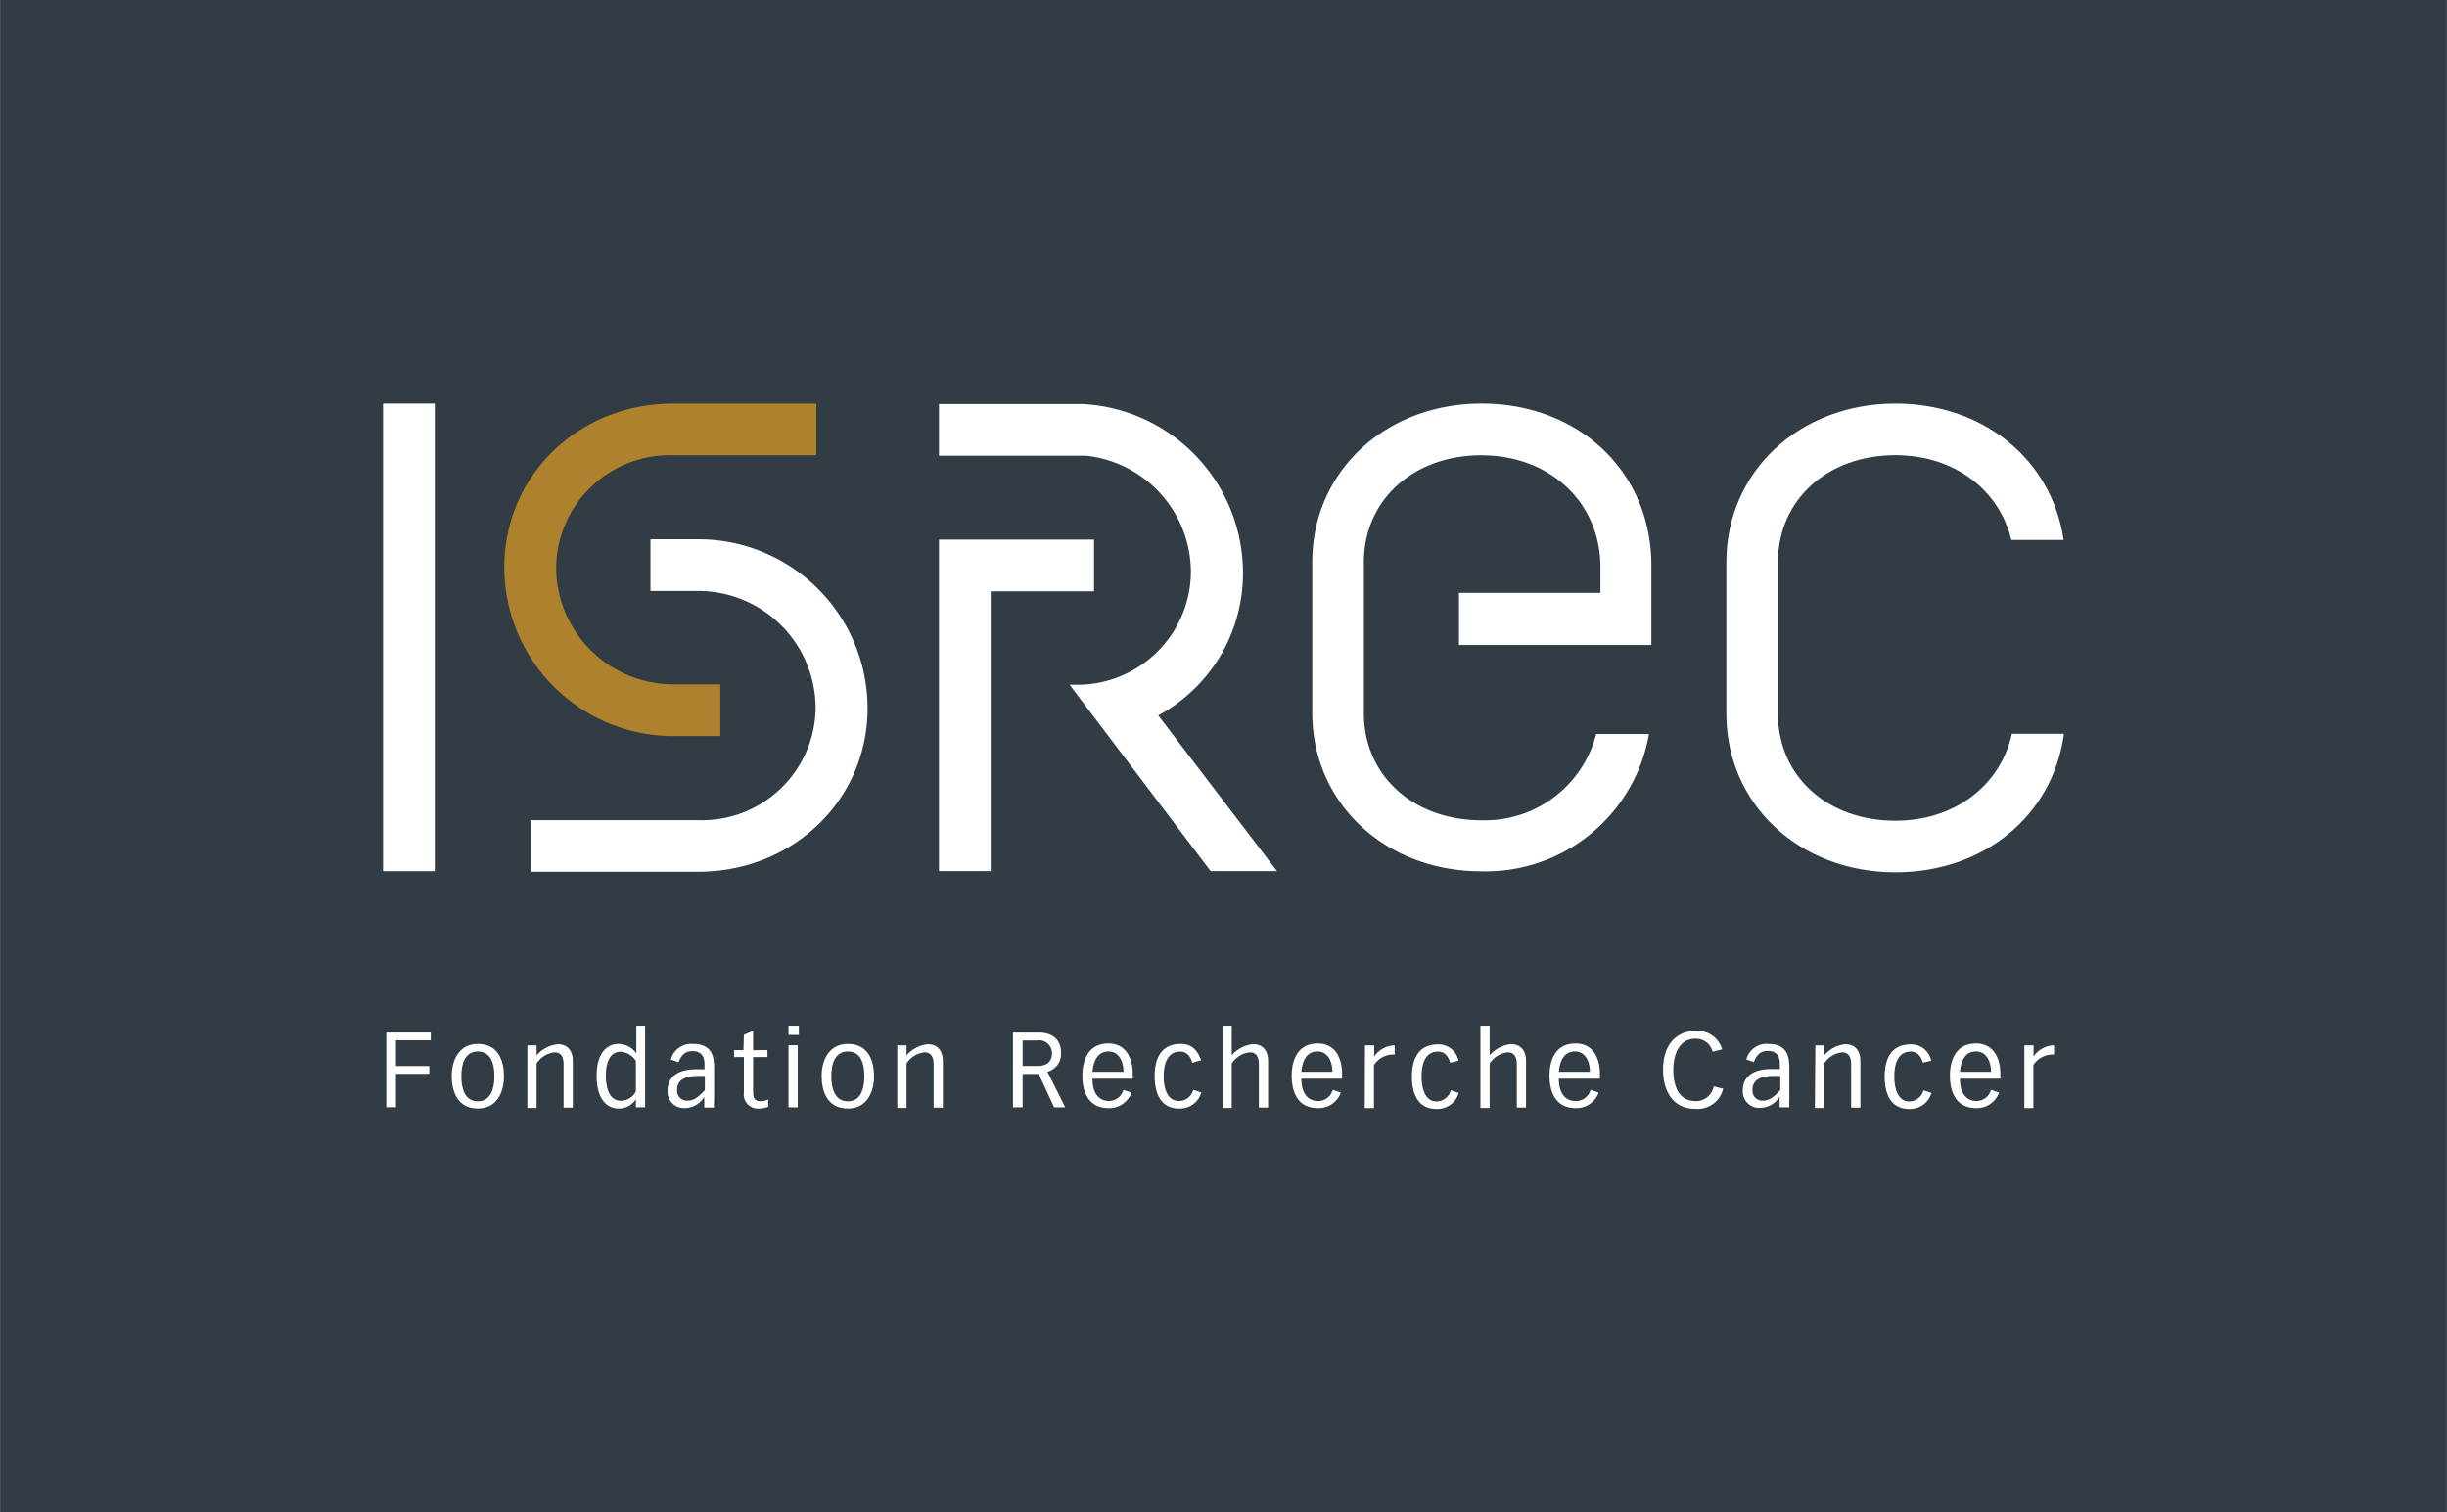
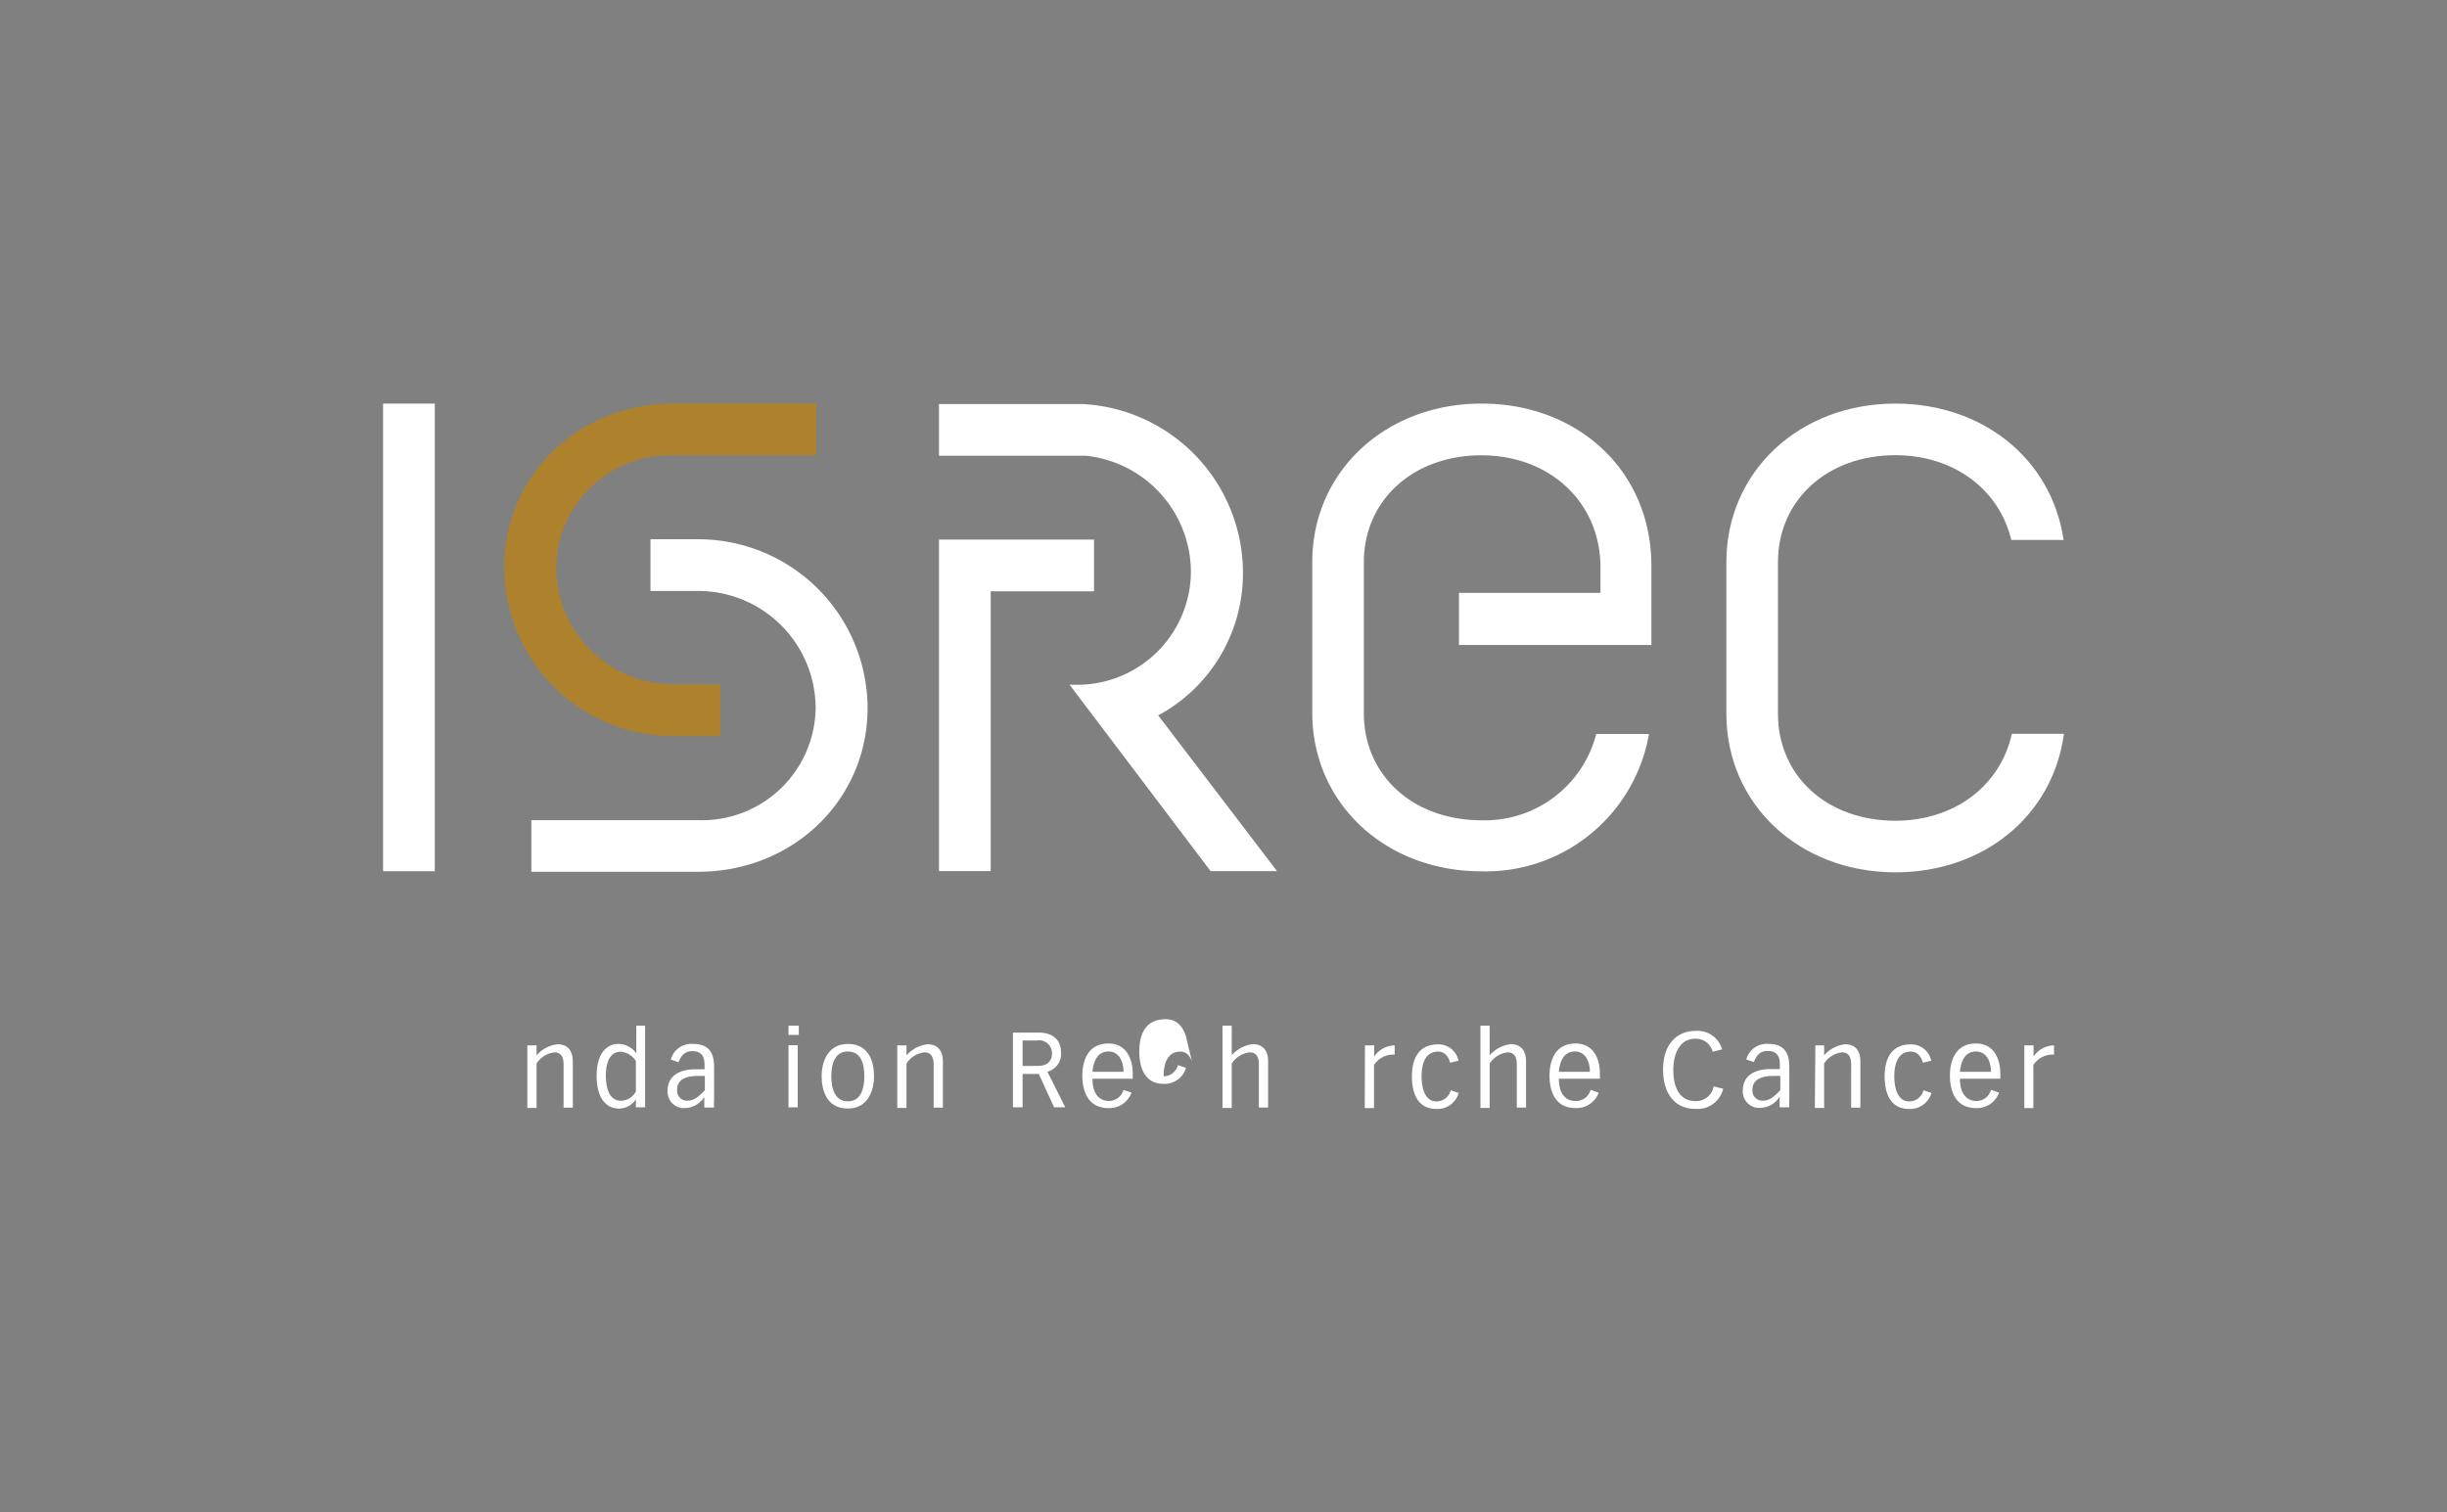
<svg xmlns="http://www.w3.org/2000/svg" id="Calque_1" data-name="Calque 1" viewBox="0 0 220 136">
  <rect x="0" y="0" width="220" height="136" fill="#808080" stroke="none" />
  <defs>
    <style>.cls-1{fill:#313c45;}.cls-2{fill:#fff;}.cls-3{fill:#ae822c;}</style>
  </defs>
  <title>Plan de travail 322</title>
-   <rect class="cls-1" x="0.02" width="219.96" height="136" />
-   <path class="cls-2" d="M34.73,92.85h4v.69H35.6v2.32h3v.7h-3v3h-.87Z" />
-   <path class="cls-2" d="M40.61,96.77c0-1.43.65-2.9,2.35-2.9,2,0,2.35,1.78,2.35,2.9,0,1.45-.64,2.91-2.35,2.91C41,99.68,40.61,97.91,40.61,96.77Zm.87,0c0,1.1.3,2.26,1.48,2.26s1.49-1.16,1.49-2.26-.31-2.22-1.49-2.22S41.48,95.69,41.48,96.76Z" />
  <path class="cls-2" d="M47.41,94h.83v.9a2.93,2.93,0,0,1,1.89-1c.86,0,1.38.52,1.37,1.58v4.12h-.83V95.75c0-.56-.13-1.12-.82-1.12a2.2,2.2,0,0,0-1.61,1v4h-.83Z" />
  <path class="cls-2" d="M58,99.57h-.83v-.73h0a1.79,1.79,0,0,1-1.53.84c-1.25,0-2-1.08-2-2.93,0-2.25,1.09-2.88,1.95-2.88a2,2,0,0,1,1.62.85V92.23H58Zm-.83-4.17a1.82,1.82,0,0,0-1.35-.83c-1.2,0-1.35,1.4-1.35,2.13,0,.91.2,2.28,1.36,2.28a1.53,1.53,0,0,0,1.34-.84Z" />
  <path class="cls-2" d="M60.31,95.27a1.91,1.91,0,0,1,2-1.4C64,93.87,64.2,95,64.2,96v2.94a3.82,3.82,0,0,0,0,.65h-.88v-.95h0a2.1,2.1,0,0,1-1.75,1,1.47,1.47,0,0,1-1.55-1.57c0-1.28,1-1.92,2.52-1.92h.8v-.36c0-.38,0-1.27-1.09-1.27-.69,0-1,.39-1.25,1Zm2.46,1.48c-1.19,0-1.89.38-1.89,1.22a.88.88,0,0,0,.93,1c.34,0,.8-.08,1.56-.95V96.75Z" />
-   <path class="cls-2" d="M66.88,93.05l.83-.35v1.73H69v.62H67.71v3.08c0,.46.05.89.66.89a1.72,1.72,0,0,0,.7-.16v.66a2.47,2.47,0,0,1-.79.16,1.27,1.27,0,0,1-1.4-1.44V95.05H66v-.62h.84Z" />
  <path class="cls-2" d="M70.89,92.23h.93v.83h-.93Zm0,1.76h.83v5.58h-.83Z" />
  <path class="cls-2" d="M73.87,96.77c0-1.43.65-2.9,2.36-2.9,2,0,2.35,1.78,2.35,2.9,0,1.45-.65,2.91-2.35,2.91C74.24,99.68,73.87,97.91,73.87,96.77Zm.87,0c0,1.1.31,2.26,1.49,2.26s1.48-1.16,1.48-2.26-.3-2.22-1.48-2.22S74.74,95.69,74.74,96.76Z" />
  <path class="cls-2" d="M80.67,94h.83v.9a2.93,2.93,0,0,1,1.89-1c.86,0,1.39.52,1.38,1.58v4.12h-.83V95.75c0-.56-.14-1.12-.83-1.12a2.2,2.2,0,0,0-1.61,1v4h-.83Z" />
  <path class="cls-2" d="M91.07,92.85h2.32c1.15,0,2,.56,2,1.8a1.64,1.64,0,0,1-1.22,1.72l1.6,3.2h-1l-1.38-3H91.94v3h-.87Zm.87,3h1.37c1,0,1.27-.6,1.27-1.11a1.16,1.16,0,0,0-1.36-1.18H91.94Z" />
  <path class="cls-2" d="M98.22,97c0,1.5.73,2,1.48,2A1.35,1.35,0,0,0,101,98l.73.25a2.12,2.12,0,0,1-2.07,1.39c-2,0-2.35-1.77-2.35-2.91s.37-2.9,2.35-2.9c1.6,0,2.18,1.39,2.18,2.7V97Zm2.79-.62c0-1-.45-1.83-1.34-1.83s-1.34.68-1.45,1.83Z" />
-   <path class="cls-2" d="M107.19,95.56c-.06-.22-.29-1-1.08-1-1.18,0-1.49,1.15-1.49,2.22S104.93,99,106,99a1.32,1.32,0,0,0,1.28-1l.73.24a2,2,0,0,1-2,1.44c-1.84,0-2.2-1.66-2.2-2.91s.36-2.9,2.35-2.9c.85,0,1.44.4,1.83,1.47Z" />
+   <path class="cls-2" d="M107.19,95.56c-.06-.22-.29-1-1.08-1-1.18,0-1.49,1.15-1.49,2.22a1.32,1.32,0,0,0,1.28-1l.73.24a2,2,0,0,1-2,1.44c-1.84,0-2.2-1.66-2.2-2.91s.36-2.9,2.35-2.9c.85,0,1.44.4,1.83,1.47Z" />
  <path class="cls-2" d="M109.91,92.23h.83v2.66a3,3,0,0,1,1.89-1c.86,0,1.39.52,1.38,1.58v4.12h-.83V95.75c0-.56-.13-1.12-.82-1.12a2.21,2.21,0,0,0-1.62,1v4h-.83Z" />
-   <path class="cls-2" d="M117,97c0,1.5.74,2,1.48,2a1.34,1.34,0,0,0,1.34-1l.73.25a2.12,2.12,0,0,1-2.07,1.39c-2,0-2.35-1.77-2.35-2.91s.37-2.9,2.35-2.9c1.61,0,2.18,1.39,2.18,2.7V97Zm2.79-.62c0-1-.45-1.83-1.34-1.83s-1.34.68-1.45,1.83Z" />
  <path class="cls-2" d="M122.72,94h.83v1h0a2.28,2.28,0,0,1,1.84-1v.83a2.06,2.06,0,0,0-1.86.94v3.87h-.83Z" />
  <path class="cls-2" d="M130.38,95.56c-.07-.22-.29-1-1.09-1-1.18,0-1.48,1.15-1.48,2.22s.3,2.26,1.34,2.26a1.32,1.32,0,0,0,1.28-1l.72.24a2,2,0,0,1-2,1.44c-1.84,0-2.21-1.66-2.21-2.91s.37-2.9,2.35-2.9a1.84,1.84,0,0,1,1.84,1.47Z" />
  <path class="cls-2" d="M133.1,92.23h.83v2.66a3,3,0,0,1,1.89-1c.86,0,1.39.52,1.38,1.58v4.12h-.83V95.75c0-.56-.13-1.12-.82-1.12a2.21,2.21,0,0,0-1.62,1v4h-.83Z" />
  <path class="cls-2" d="M140.15,97c0,1.5.74,2,1.48,2A1.34,1.34,0,0,0,143,98l.73.25a2.12,2.12,0,0,1-2.07,1.39c-2,0-2.35-1.77-2.35-2.91s.37-2.9,2.35-2.9c1.61,0,2.18,1.39,2.18,2.7V97Zm2.79-.62c0-1-.45-1.83-1.34-1.83s-1.34.68-1.45,1.83Z" />
  <path class="cls-2" d="M154.92,97.9a2.35,2.35,0,0,1-2.48,1.81c-2.19,0-2.92-1.81-2.92-3.5,0-2.61,1.51-3.51,2.92-3.51a2.3,2.3,0,0,1,2.39,1.66l-.85.21a1.56,1.56,0,0,0-1.54-1.17c-1.53,0-2,1.52-2,2.81,0,1,.24,2.8,2,2.8a1.6,1.6,0,0,0,1.63-1.32Z" />
  <path class="cls-2" d="M157,95.27a1.9,1.9,0,0,1,2-1.4c1.65,0,1.87,1.13,1.87,2.11v2.94a4.76,4.76,0,0,0,0,.65h-.87v-.95h0a2.11,2.11,0,0,1-1.75,1,1.47,1.47,0,0,1-1.56-1.57c0-1.28,1-1.92,2.52-1.92h.81v-.36c0-.38,0-1.27-1.09-1.27-.69,0-1,.39-1.25,1Zm2.45,1.48c-1.19,0-1.89.38-1.89,1.22a.89.89,0,0,0,.94,1c.34,0,.79-.08,1.56-.95V96.75Z" />
  <path class="cls-2" d="M163.21,94H164v.9a2.93,2.93,0,0,1,1.89-1c.86,0,1.38.52,1.37,1.58v4.12h-.83V95.75c0-.56-.13-1.12-.82-1.12a2.2,2.2,0,0,0-1.61,1v4h-.83Z" />
  <path class="cls-2" d="M172.88,95.56c-.07-.22-.29-1-1.09-1-1.18,0-1.48,1.15-1.48,2.22s.3,2.26,1.34,2.26a1.32,1.32,0,0,0,1.28-1l.72.24a2,2,0,0,1-2,1.44c-1.84,0-2.21-1.66-2.21-2.91s.37-2.9,2.35-2.9a1.84,1.84,0,0,1,1.84,1.47Z" />
  <path class="cls-2" d="M176.21,97c0,1.5.74,2,1.48,2A1.34,1.34,0,0,0,179,98l.73.25a2.12,2.12,0,0,1-2.07,1.39c-2,0-2.35-1.77-2.35-2.91s.37-2.9,2.35-2.9c1.61,0,2.18,1.39,2.18,2.7V97Zm2.79-.62c0-1-.45-1.83-1.34-1.83s-1.34.68-1.45,1.83Z" />
  <path class="cls-2" d="M182,94h.83v1h0a2.28,2.28,0,0,1,1.84-1v.83a2.06,2.06,0,0,0-1.86.94v3.87H182Z" />
  <rect class="cls-2" x="34.44" y="36.29" width="4.65" height="42.05" />
  <polygon class="cls-2" points="98.36 48.52 84.42 48.52 84.42 78.33 89.07 78.33 89.07 53.17 98.36 53.17 98.36 48.52" />
  <path class="cls-2" d="M170.4,73.8h0c-6.12,0-10.55-4-10.55-9.62V50.55c0-5.58,4.43-9.62,10.55-9.62h0c5.29,0,9.34,3.1,10.43,7.62h4.7c-1.09-7.35-7.34-12.26-15.11-12.26h0c-8.67,0-15.21,6.13-15.21,14.26V64.18c0,8.13,6.54,14.26,15.21,14.26h0c7.84,0,14.13-5,15.14-12.46h-4.68C179.86,70.61,175.77,73.8,170.4,73.8Z" />
  <path class="cls-2" d="M131.17,58h17.3V50.9c0-8.64-6.68-14.61-15.26-14.61h0c-8.67,0-15.23,6.13-15.23,14.26V64.08c0,8.14,6.55,14.27,15.22,14.27h0A14.89,14.89,0,0,0,148.25,66h-4.74a10.34,10.34,0,0,1-10.31,7.76h0c-6.12,0-10.58-4-10.58-9.63V50.55c0-5.57,4.43-9.6,10.54-9.61h0c6.15,0,10.63,4.16,10.73,9.9v2.47H131.17Z" />
  <path class="cls-3" d="M60.54,66.19h4.22V61.54H60.54A10.55,10.55,0,0,1,50,51,10.22,10.22,0,0,1,60.54,40.94H73.39V36.29H60.54c-8.53,0-15.2,6.47-15.2,14.73A15.2,15.2,0,0,0,60.54,66.19Z" />
  <path class="cls-2" d="M62.77,48.49H58.48v4.65h4.29A10.56,10.56,0,0,1,73.33,63.67,10.22,10.22,0,0,1,62.77,73.75h-15v4.64h15C71.3,78.39,78,71.92,78,63.67A15.22,15.22,0,0,0,62.77,48.49Z" />
  <path class="cls-2" d="M114.81,78.33l-10.68-14a14.5,14.5,0,0,0,7.62-12.83A15.21,15.21,0,0,0,97.3,36.33c-.36,0-.72,0-1.1,0H84.42v4.65l12.13,0c.35,0,.7,0,1,0h.09a10.55,10.55,0,0,1,9.43,10.46A10.22,10.22,0,0,1,96.55,61.57h-.39l12.68,16.76Z" />
</svg>